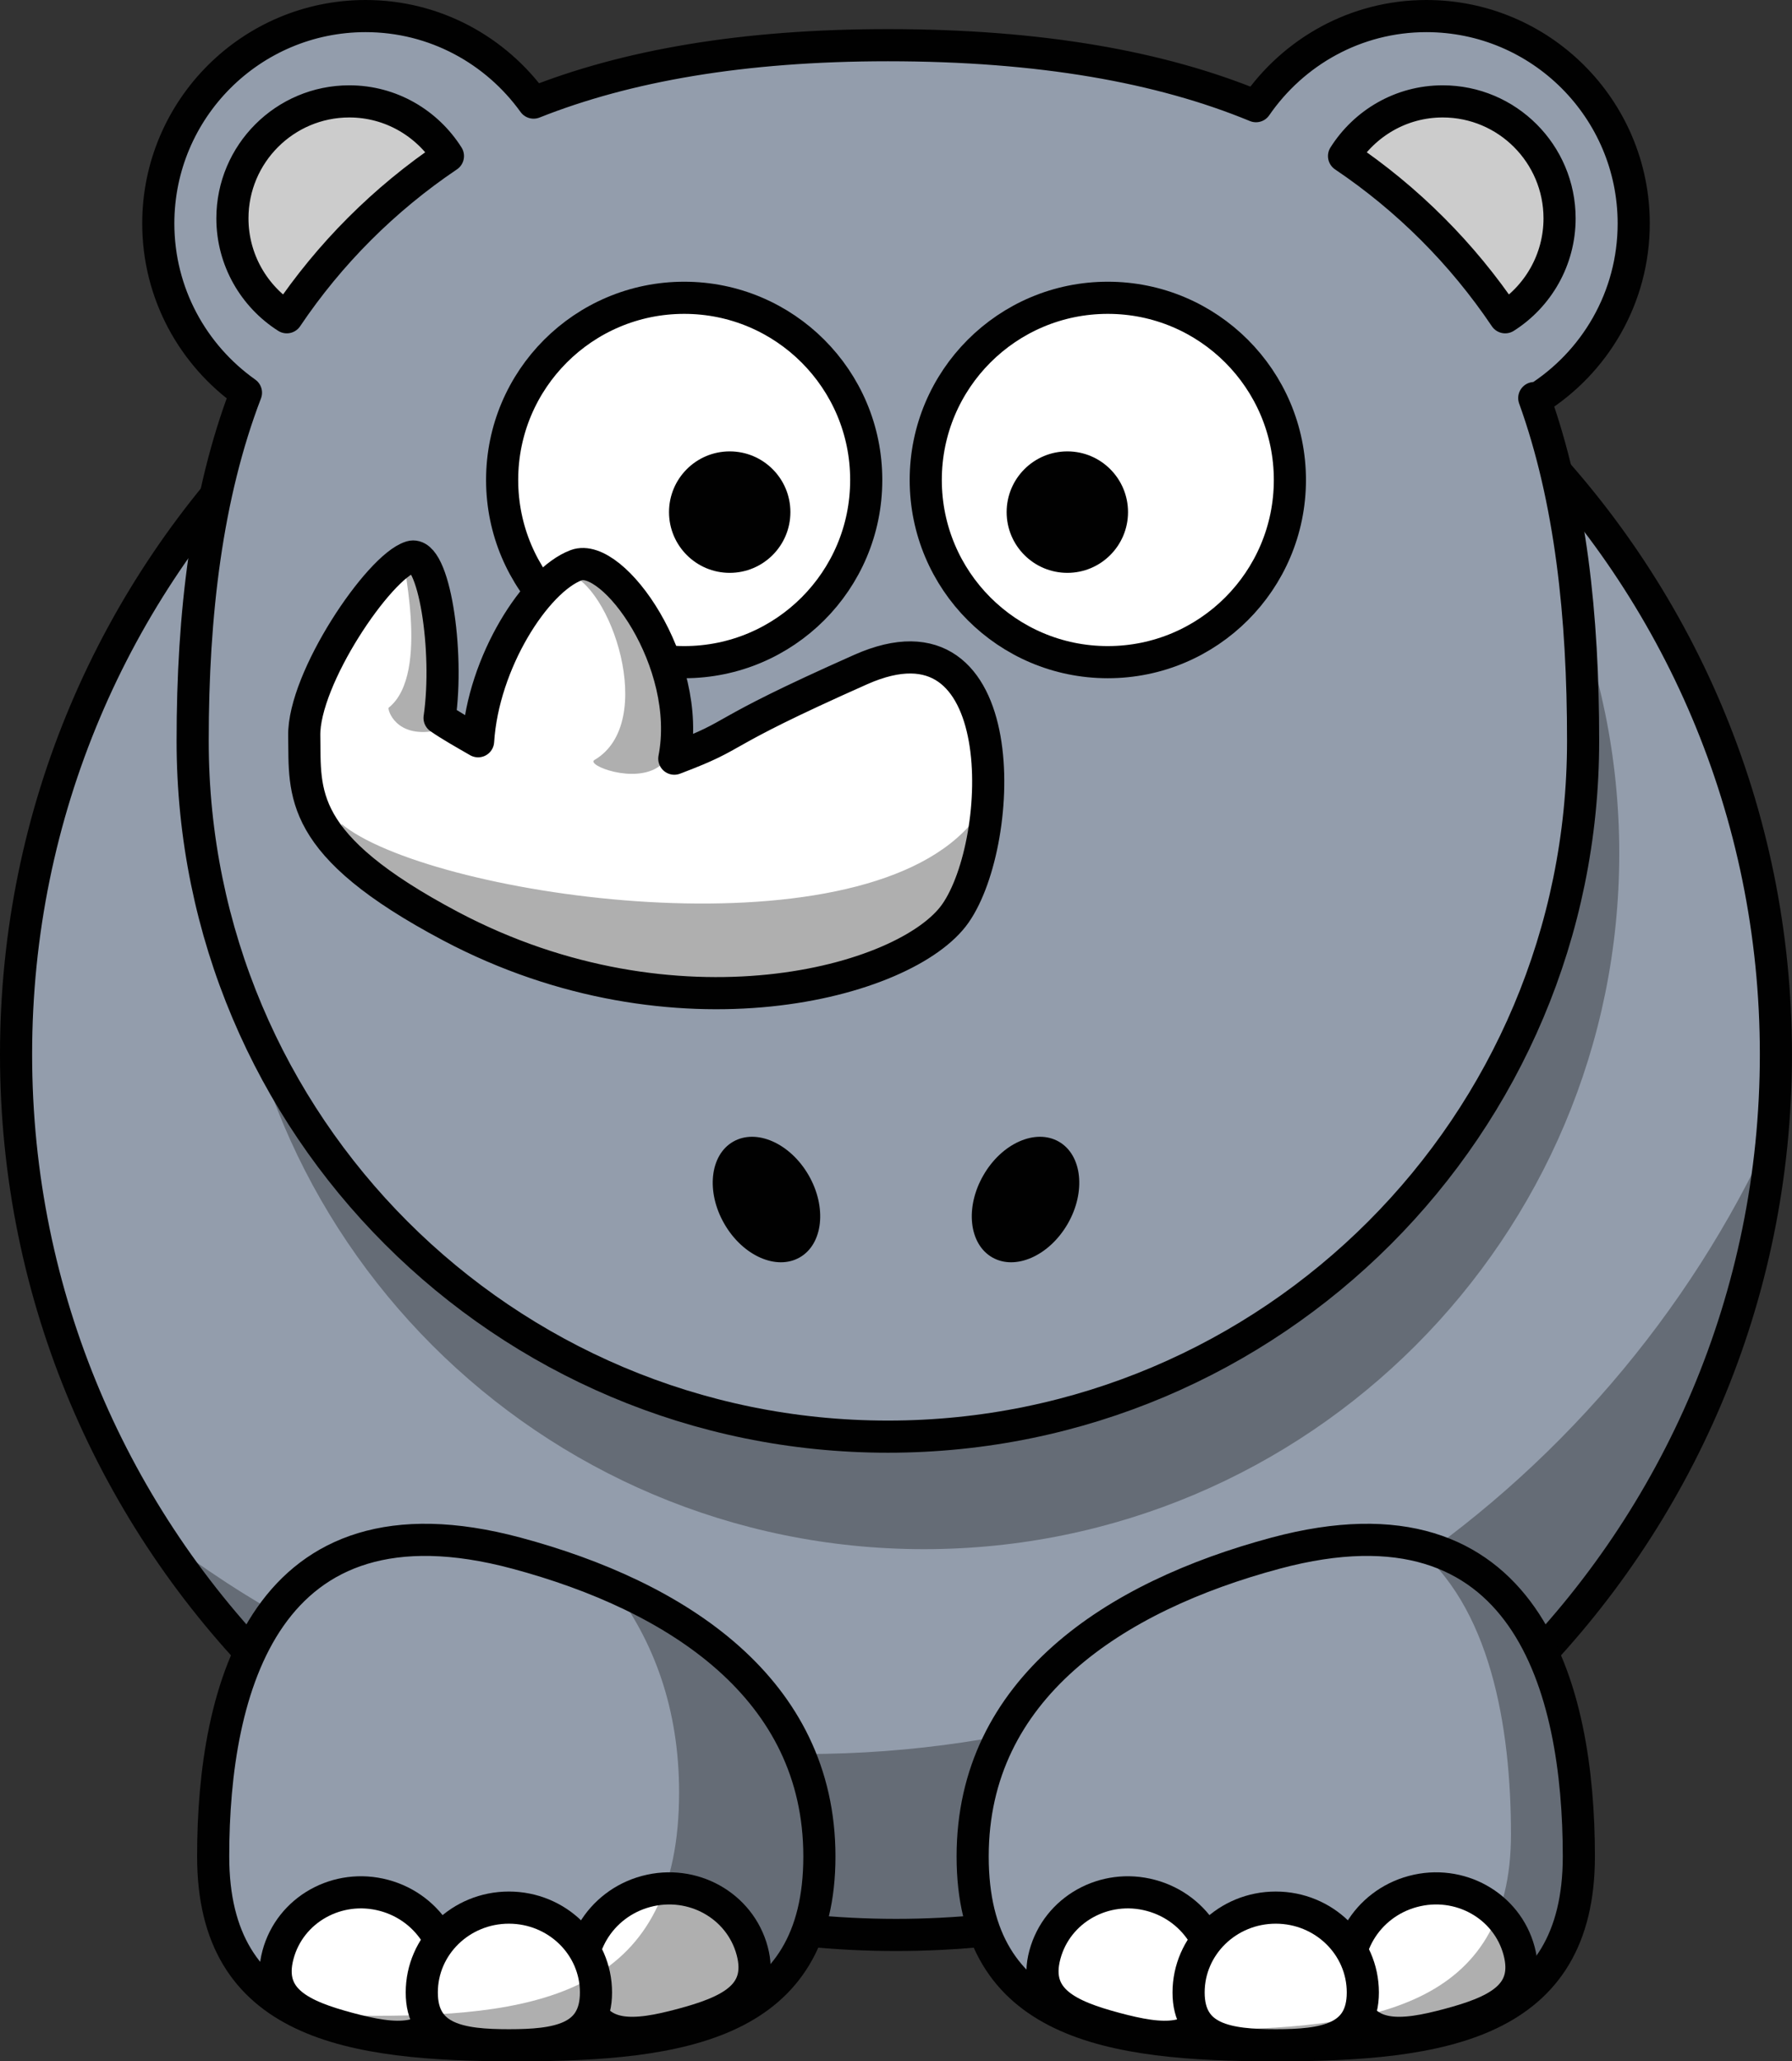
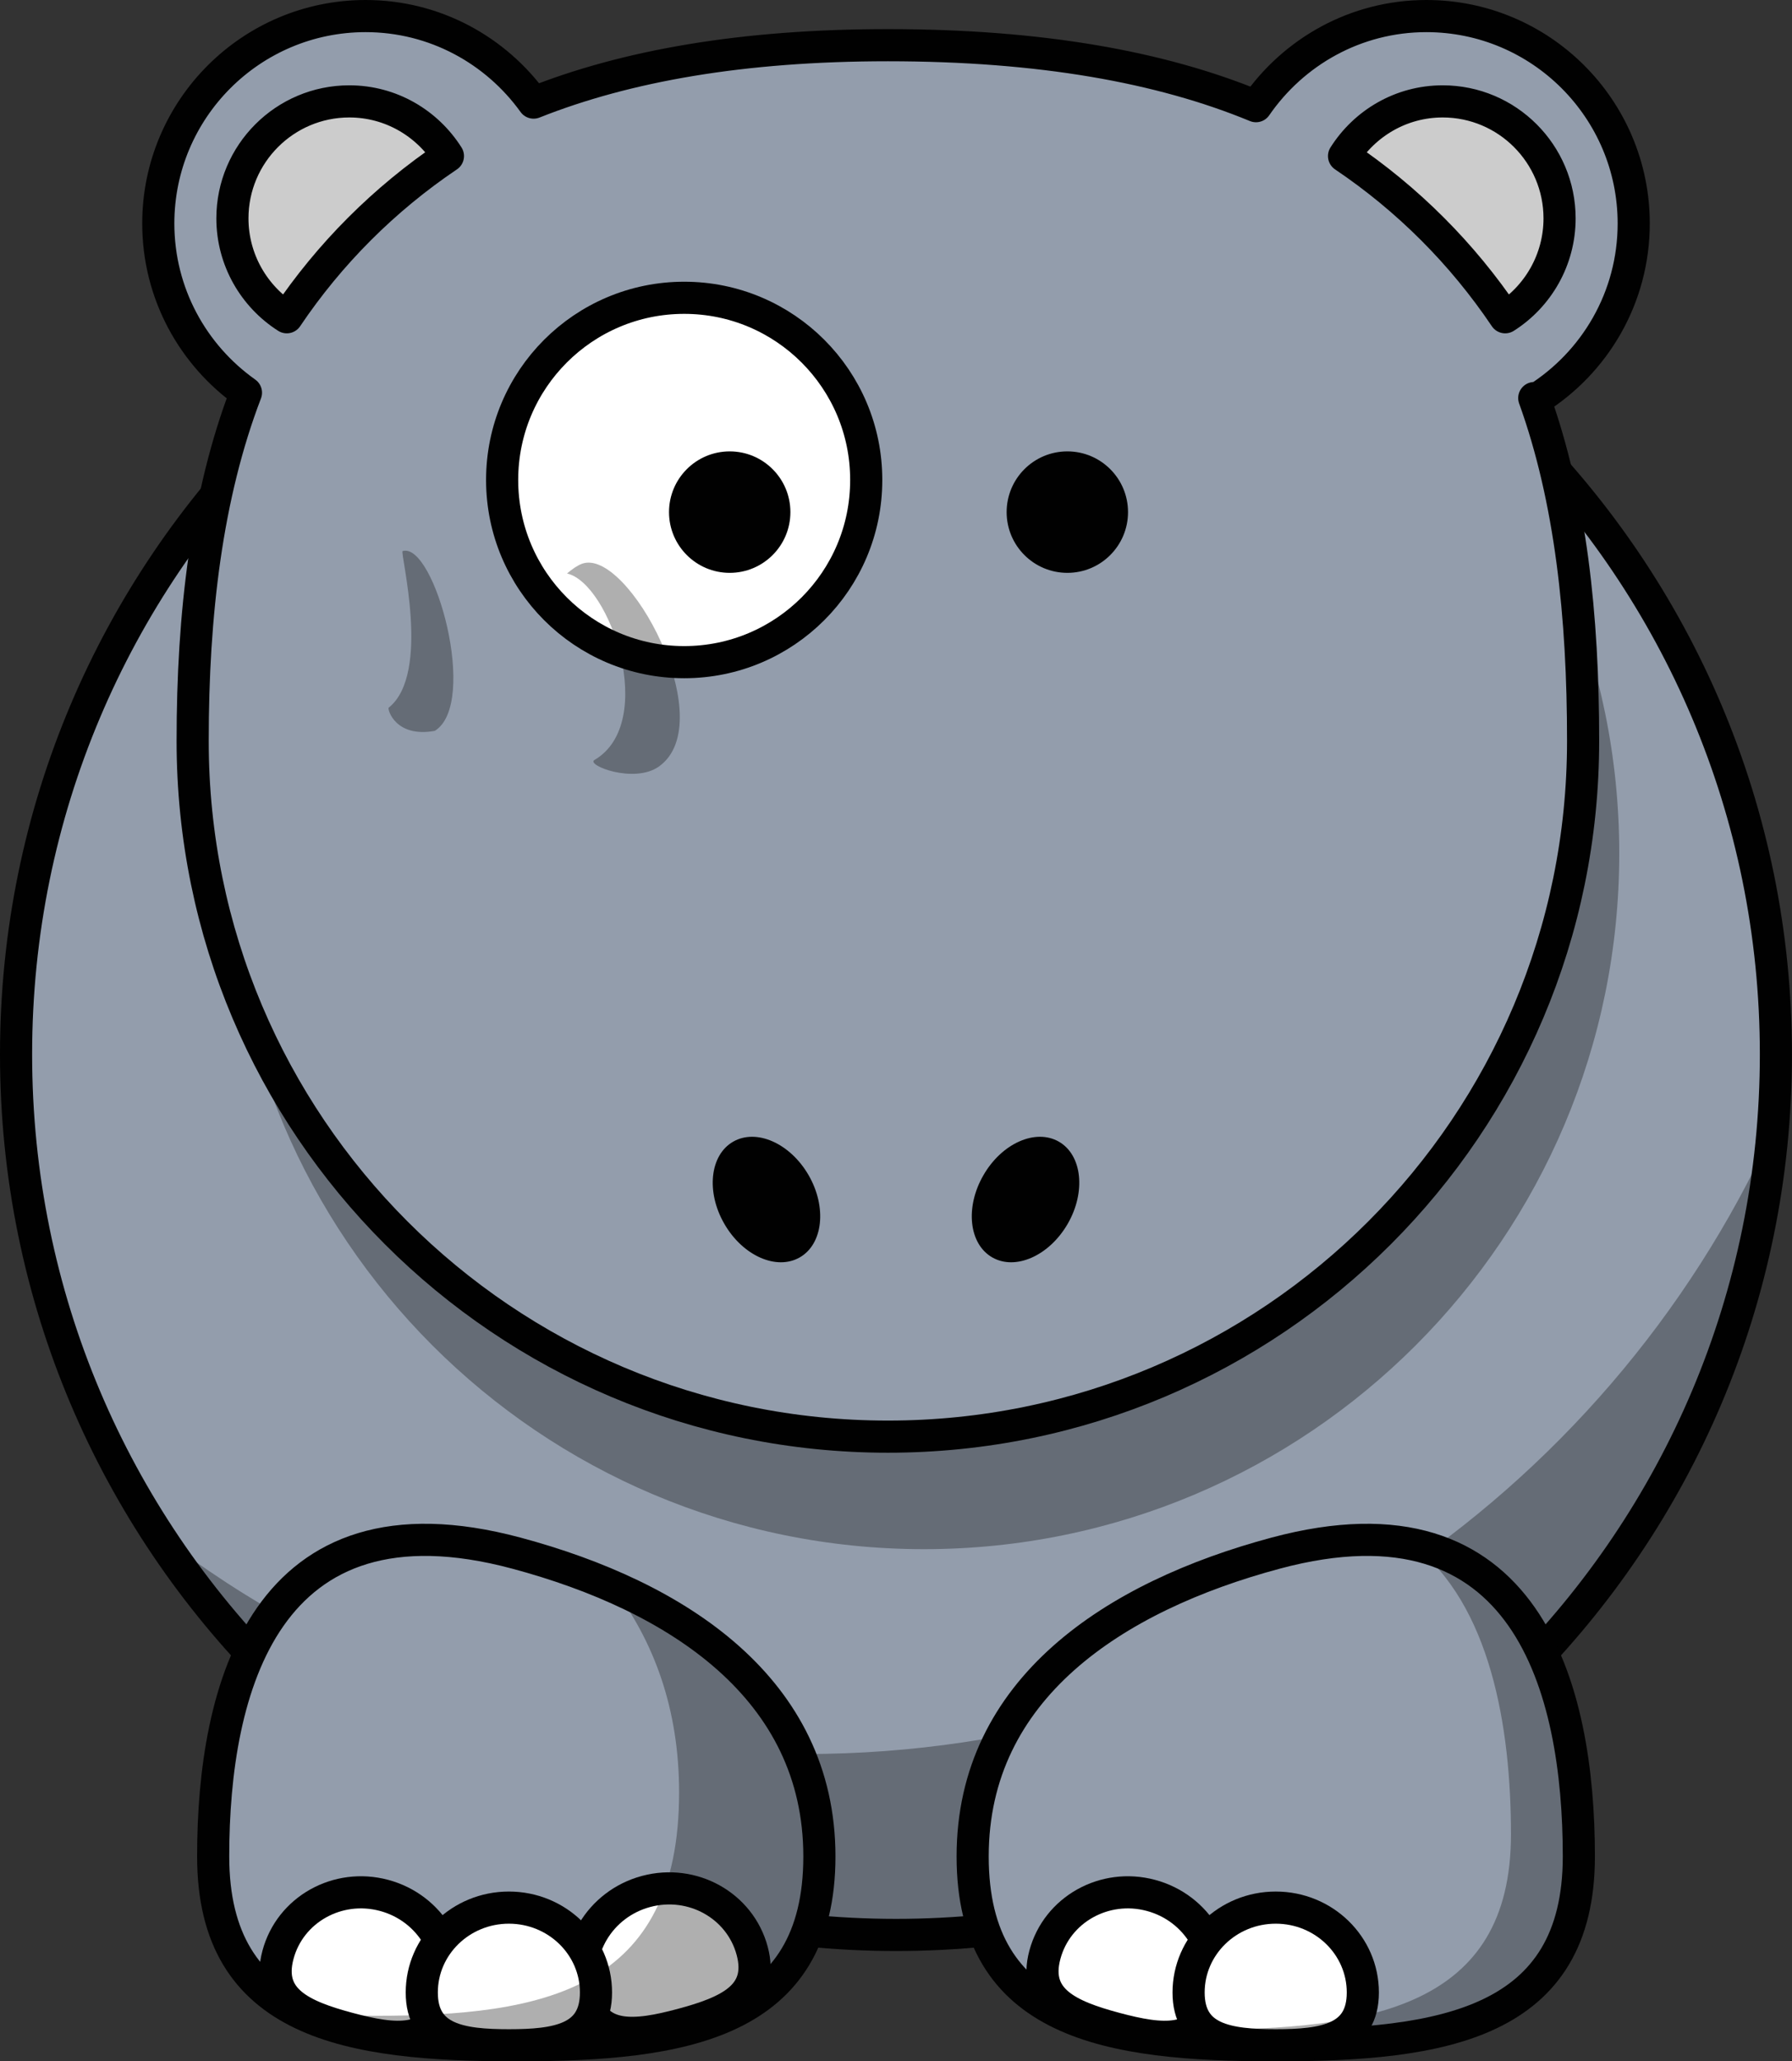
<svg xmlns="http://www.w3.org/2000/svg" xmlns:ns1="http://www.inkscape.org/namespaces/inkscape" id="Layer_1" xml:space="preserve" version="1.0" viewBox="0 0 223.074 256.488" ns1:version="0.91 r13725">
  <rect x="0" y="0" width="223.074" height="256.488" fill="#333333" stroke="none" />
  <g id="g236">
    <g id="g238">
      <g id="g240">
        <path id="path2383_2_" style="stroke-linejoin:round;stroke:#010101;stroke-width:4;stroke-linecap:round;fill:#939dac" d="m221.07 131.19c0.02 60.51-49.02 109.57-109.53 109.57-60.512 0-109.56-49.06-109.54-109.57-0.019-60.506 49.028-109.57 109.54-109.57 60.51 0.003 109.55 49.064 109.53 109.57z" />
        <path id="path3353" style="fill-opacity:.314;fill:#010101" d="m220.65 140.78c-20.83 45.7-66.93 77.47-120.44 77.47-30.323 0-58.247-10.21-80.559-27.38 19.534 30.03 53.378 49.88 91.879 49.88 57.28 0 104.28-43.95 109.12-99.97z" />
      </g>
      <g id="g244">
        <g id="g246">
          <path id="path3245" style="stroke-linejoin:round;stroke:#010101;stroke-width:4;stroke-linecap:round;fill:#939dac" d="m26.537 230.99c-0.006 20.84 16.887 23.5 37.729 23.5s37.734-2.66 37.734-23.5-17.603-32.35-37.734-37.74c-31.318-8.39-37.735 16.9-37.729 37.74z" />
          <g id="g249">
            <path id="path3239" style="stroke-linejoin:round;stroke:#010101;stroke-width:4;stroke-linecap:round;fill:#ffffff" d="m93.634 242.74c1.51 5.64-2.987 7.61-8.773 9.16s-10.667 2.09-12.174-3.54c-1.511-5.63 1.956-11.46 7.741-13.01s11.698 1.76 13.206 7.39z" />
-             <path id="path3241" style="stroke-linejoin:round;stroke:#010101;stroke-width:4;stroke-linecap:round;fill:#ffffff" d="m55.552 248.84c-1.507 5.64-6.389 5.1-12.174 3.55-5.786-1.55-10.284-3.53-8.773-9.16 1.507-5.63 7.42-8.94 13.206-7.39 5.785 1.55 9.251 7.37 7.741 13z" />
+             <path id="path3241" style="stroke-linejoin:round;stroke:#010101;stroke-width:4;stroke-linecap:round;fill:#ffffff" d="m55.552 248.84c-1.507 5.64-6.389 5.1-12.174 3.55-5.786-1.55-10.284-3.53-8.773-9.16 1.507-5.63 7.42-8.94 13.206-7.39 5.785 1.55 9.251 7.37 7.741 13" />
            <path id="path3243" style="stroke-linejoin:round;stroke:#010101;stroke-width:4;stroke-linecap:round;fill:#ffffff" d="m74.19 247.92c0.002 5.83-4.853 6.57-10.843 6.57-5.989 0-10.844-0.74-10.842-6.57-0.002-5.83 4.853-10.56 10.842-10.56 5.99 0 10.845 4.73 10.843 10.56z" />
          </g>
          <path id="path3297" style="fill-opacity:.314;fill:#010101" d="m76.208 197.38c5.162 6.76 8.33 15.21 8.328 25.64 0.006 24.65-16.893 27.8-37.734 27.8-3.225 0-6.345-0.1-9.333-0.32 6.836 3.32 16.312 4 26.793 4 20.841 0 37.738-2.68 37.738-23.52 0-16.56-11.124-27.21-25.792-33.6z" />
        </g>
        <g id="g255">
          <path id="path3220" style="stroke-linejoin:round;stroke:#010101;stroke-width:4;stroke-linecap:round;fill:#939dac" d="m196.54 230.99c0 20.84-16.89 23.5-37.73 23.5s-37.74-2.66-37.73-23.5c-0.01-20.84 17.6-32.35 37.73-37.74 31.32-8.39 37.73 16.9 37.73 37.74z" />
          <g id="g258">
-             <path id="path3235_1_" style="stroke-linejoin:round;stroke:#010101;stroke-width:4;stroke-linecap:round;fill:#ffffff" d="m189.1 242.74c1.51 5.64-2.99 7.61-8.78 9.16-5.78 1.55-10.66 2.09-12.17-3.54s1.95-11.46 7.74-13.01 11.7 1.76 13.21 7.39z" />
            <path id="path3237" style="stroke-linejoin:round;stroke:#010101;stroke-width:4;stroke-linecap:round;fill:#ffffff" d="m151.01 248.84c-1.5 5.64-6.39 5.1-12.17 3.55-5.79-1.55-10.28-3.53-8.77-9.16s7.42-8.94 13.2-7.39c5.79 1.55 9.25 7.37 7.74 13z" />
            <path id="path3224" style="stroke-linejoin:round;stroke:#010101;stroke-width:4;stroke-linecap:round;fill:#ffffff" d="m169.65 247.92c0 5.83-4.85 6.57-10.84 6.57s-10.85-0.74-10.85-6.57 4.86-10.56 10.85-10.56 10.84 4.73 10.84 10.56z" />
          </g>
          <path id="path3358" style="fill-opacity:.314;fill:#010101" d="m175.83 192.16c9.7 7.49 12.26 22.67 12.26 36.07 0.01 21.56-17.47 24.32-39.03 24.32-4.67 0-9.14-0.15-13.29-0.57 6.37 2.04 14.35 2.5 23.03 2.5 20.84 0 37.74-2.65 37.73-23.5 0.01-16.32-3.93-35.37-20.7-38.82z" />
        </g>
      </g>
      <g id="g264">
        <path id="path3307" style="fill-opacity:.314;fill:#010101" d="m201.57 106.19c0.01 47.81-38.74 86.57-86.54 86.57-47.811 0-86.562-38.76-86.547-86.57-0.015-47.805 38.736-86.567 86.547-86.567 47.8 0 86.55 38.762 86.54 86.567z" />
        <path id="path267" style="stroke-linejoin:round;stroke:#010101;stroke-width:4;stroke-linecap:round;fill:#939dac" d="m191.25 49.672c7.28-4.565 12.12-12.646 12.12-21.863 0-14.245-11.57-25.809-25.81-25.809-8.81 0-16.56 4.459-21.21 11.212-11.8-4.875-26.81-7.589-45.82-7.589-18.064 0-32.545 2.552-44.105 7.144-4.684-6.506-12.29-10.767-20.912-10.767-14.243 0-25.809 11.564-25.809 25.809 0 8.697 4.314 16.379 10.914 21.053-4.886 12.744-6.64 27.543-6.635 43.33-0.015 47.808 38.736 86.568 86.547 86.568 47.8 0 86.55-38.76 86.54-86.568 0.01-15.512-1.54-30.069-6.08-42.662 0.22 0.188 0.32 0.242 0.26 0.142z" />
      </g>
      <g id="g269">
        <path id="path2483_1_" style="stroke-linejoin:round;stroke:#010101;stroke-width:4;stroke-linecap:round;fill:#cccccc" d="m179.59 12.616c-5.18 0-9.7 2.727-12.28 6.802 7.92 5.332 14.73 12.14 20.06 20.059 4.07-2.582 6.77-7.142 6.77-12.308 0-8.031-6.52-14.553-14.55-14.553z" />
        <path id="path2523_1_" style="stroke-linejoin:round;stroke:#010101;stroke-width:4;stroke-linecap:round;fill:#cccccc" d="m43.486 12.616c5.176 0 9.696 2.727 12.275 6.802-7.916 5.332-14.731 12.14-20.059 20.059-4.063-2.582-6.77-7.142-6.77-12.308 0.002-8.031 6.523-14.553 14.554-14.553z" />
      </g>
      <g id="g273">
        <path id="path2398" style="fill:#010101" d="m132.91 152.28c-2.3 3.98-6.51 5.84-9.4 4.17-2.9-1.67-3.39-6.25-1.09-10.22 2.29-3.98 6.5-5.84 9.4-4.17 2.89 1.67 3.38 6.25 1.09 10.22z" />
        <path id="path2412" style="fill:#010101" d="m90.168 152.28c2.293 3.98 6.501 5.84 9.397 4.17 2.895-1.67 3.385-6.25 1.095-10.22-2.297-3.98-6.505-5.84-9.401-4.17-2.897 1.67-3.385 6.25-1.091 10.22z" />
      </g>
      <g id="g277">
        <g id="g279">
-           <path id="path3159" style="stroke-linejoin:round;stroke:#010101;stroke-width:4;stroke-linecap:round;fill:#ffffff" d="m160.57 59.722c0 12.519-10.15 22.669-22.67 22.669s-22.66-10.15-22.66-22.669 10.14-22.669 22.66-22.669c12.52-0.001 22.67 10.15 22.67 22.669z" />
          <path id="path3161" style="fill:#010101" d="m140.42 63.722c0 4.173-3.38 7.557-7.55 7.557-4.18 0-7.56-3.384-7.56-7.557s3.38-7.557 7.56-7.557c4.17 0 7.55 3.384 7.55 7.557z" />
        </g>
        <g id="g283">
          <path id="path3157" style="stroke-linejoin:round;stroke:#010101;stroke-width:4;stroke-linecap:round;fill:#ffffff" d="m107.83 59.722c0.01 12.519-10.141 22.669-22.659 22.669s-22.666-10.15-22.663-22.669c-0.003-12.519 10.145-22.669 22.663-22.669s22.669 10.15 22.659 22.669z" />
          <path id="path3163" style="fill:#010101" d="m98.391 63.722c0.002 4.173-3.381 7.557-7.554 7.557s-7.556-3.384-7.555-7.557c-0.001-4.173 3.382-7.557 7.555-7.557s7.556 3.384 7.554 7.557z" />
        </g>
      </g>
    </g>
    <g id="g287">
-       <path id="path289" style="stroke-linejoin:round;stroke:#010101;stroke-width:4;fill:#ffffff" d="m107.14 83.311c-19.143 8.506-14.457 7.793-23.201 11.088 2.332-11.983-7.655-25.785-12.219-24.071-5.03 1.889-11.592 12.103-12.204 21.905-1.812-1.044-3.423-1.948-4.797-2.898 1.215-8.347-0.702-20.893-3.553-20.051-0.012 0.003-0.026 0.011-0.038 0.015-3.985 1.252-13.381 15.144-13.256 22.269s-0.994 13.512 18.246 23.692c27.969 14.78 56.772 7.06 62.822-1.62 6.28-9.01 7.34-38.834-11.8-30.329z" />
      <path id="path3363_7_" style="fill-opacity:.314;fill:#010101" d="m82.048 95.36c7.752-5.584-3.92-27.346-9.615-25.207-0.548 0.206-1.162 0.626-1.85 1.205 5.369 1.217 11.338 18.564 3.417 23.205-1.084 0.635 4.957 3.02 8.048 0.797z" />
-       <path id="path3363_6_" style="fill-opacity:.314;fill:#010101" d="m124.25 97.879c-1.45 2.181-2.16 3.501-4.31 5.631-15.73 15.61-66.977 7.74-77.465-1.02 6.04 16.13 55.64 29 73.545 13.83 7.13-6.05 6.96-12.09 8.23-18.441z" />
      <path id="path3363_8_" style="fill-opacity:.314;fill:#010101" d="m54.122 90.942c5.514-3.396-0.045-23.543-4-22.375-0.381 0.111 3.625 15.25-1.75 19.5-0.125 0.25 0.875 3.75 5.75 2.875z" />
    </g>
  </g>
</svg>